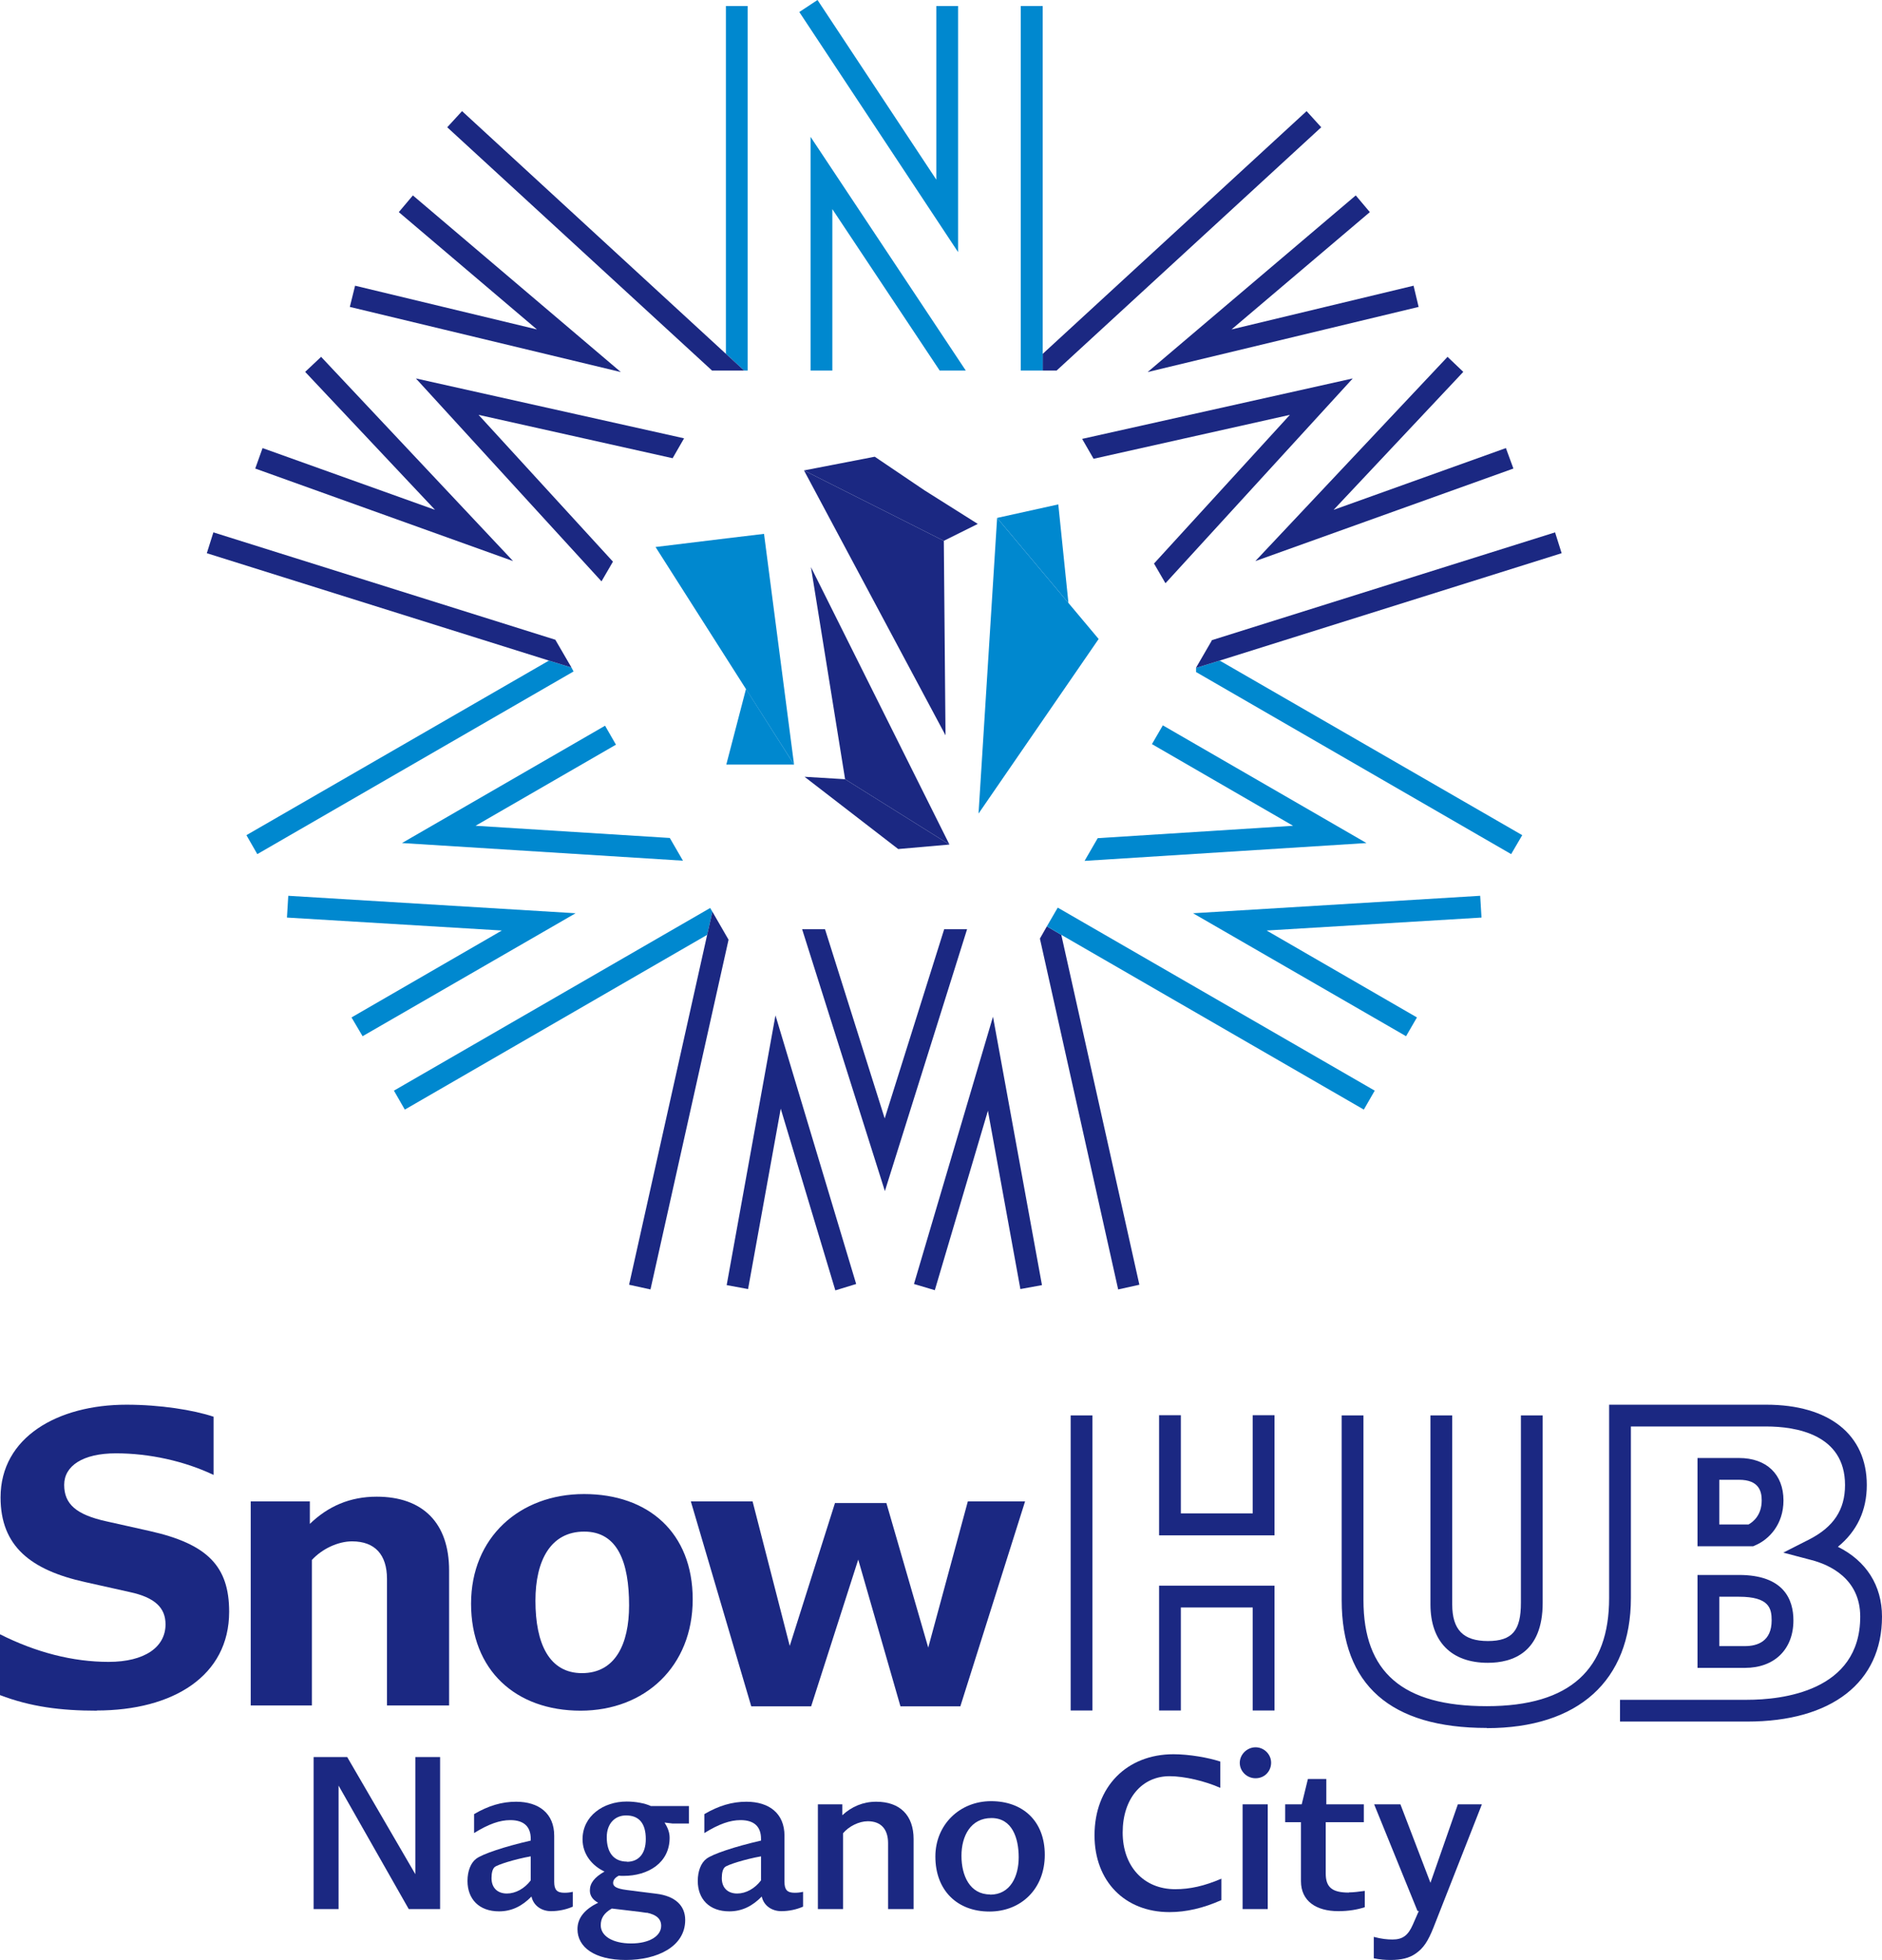
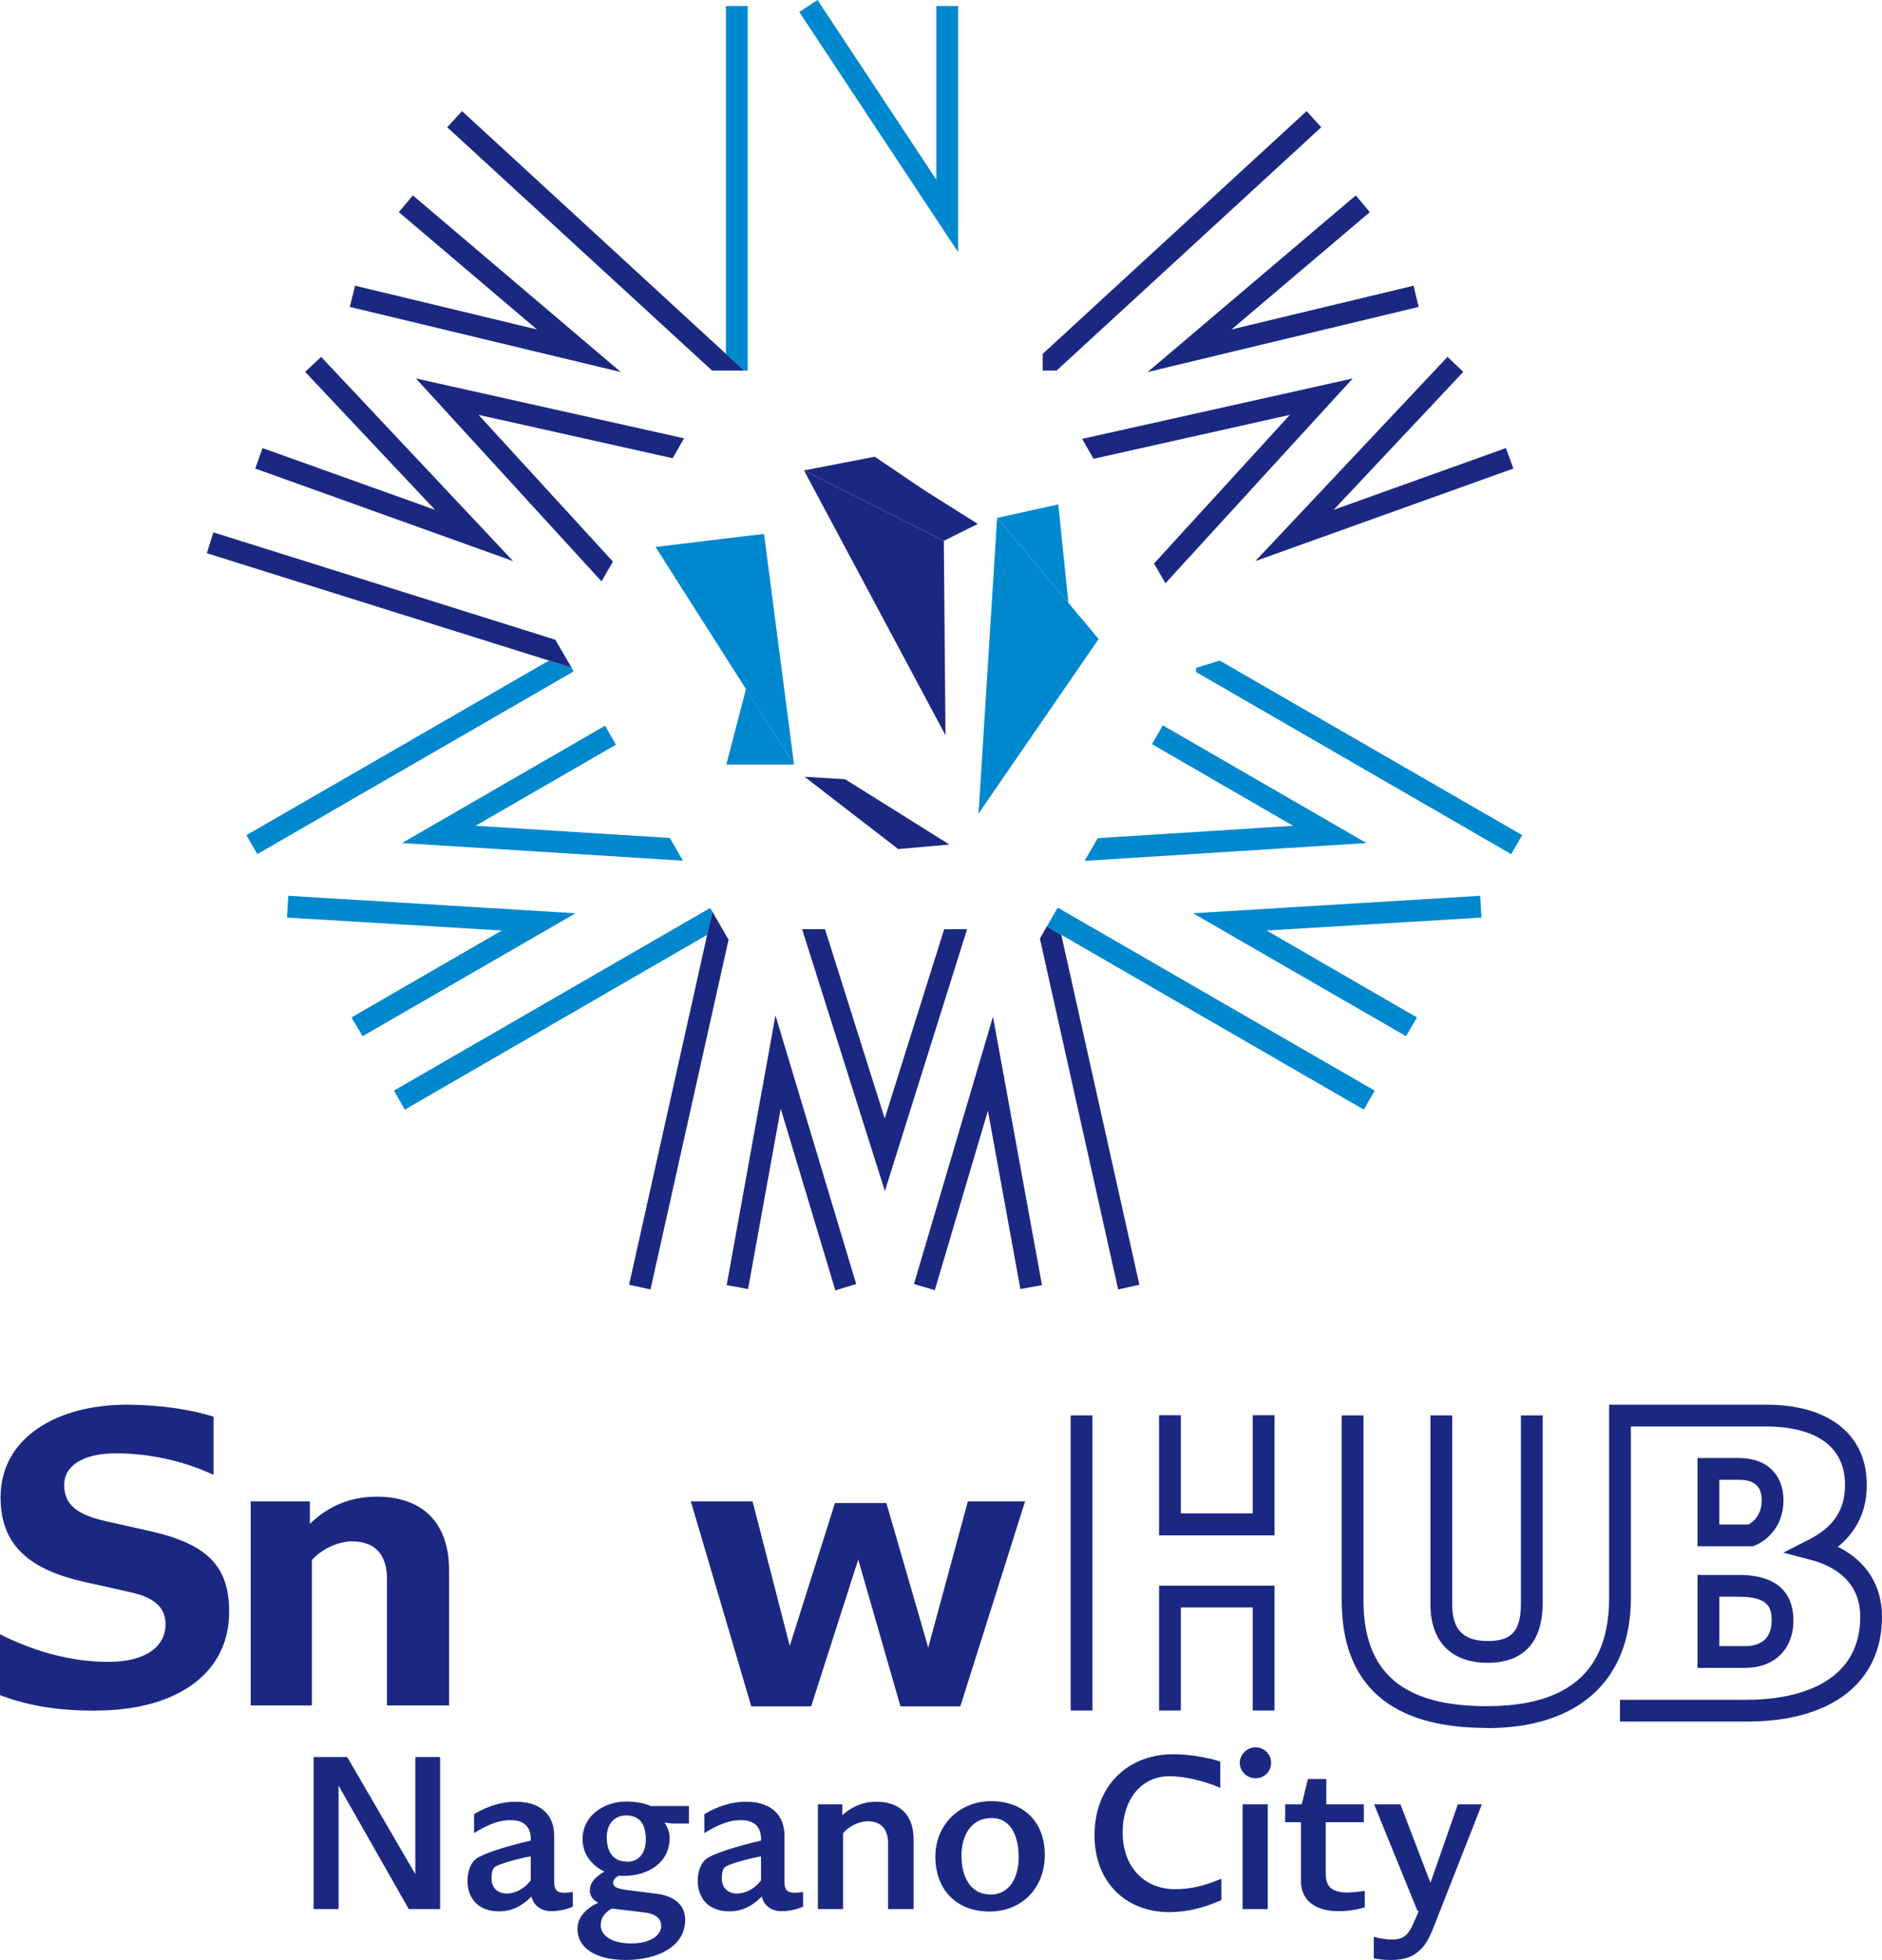
<svg xmlns="http://www.w3.org/2000/svg" id="_レイヤー_2" data-name="レイヤー 2" viewBox="0 0 100.28 104.42">
  <defs>
    <style>
      .cls-1 {
        fill: #1b2882;
      }

      .cls-2 {
        fill: #0088cf;
      }
    </style>
  </defs>
  <g id="_レイヤー_1-2" data-name="レイヤー 1">
    <g>
      <path class="cls-1" d="M67.91,91.12h-1.16v-5.49h-3.83v5.49h-1.16v-6.65h6.15v6.65ZM58.21,91.12h-1.16v-15.72h1.16v15.72ZM67.91,81.79h-6.15v-6.4h1.16v5.23h3.83v-5.23h1.16v6.4Z" />
      <path class="cls-1" d="M79.28,88.58c-1.95,0-3.06-1.13-3.06-3.11v-10.07h1.16v10.07c0,1.35.59,1.95,1.9,1.95s1.76-.57,1.76-2.04v-9.98h1.16v9.98c0,2.65-1.59,3.2-2.93,3.2Z" />
      <path class="cls-1" d="M79.22,92.05c-5.13,0-7.73-2.29-7.73-6.81v-9.84h1.16v9.84c0,3.85,2.09,5.65,6.57,5.65s6.52-1.99,6.52-5.76v-10.3h8.37c3.36,0,5.36,1.6,5.36,4.28,0,1.35-.52,2.46-1.54,3.29,1.51.75,2.35,2.06,2.35,3.72,0,3.5-2.68,5.59-7.18,5.59h-6.78v-1.16h6.78c1.81,0,6.02-.43,6.02-4.43,0-2.03-1.64-2.77-2.62-3.02l-1.48-.39,1.36-.69c1.32-.67,1.93-1.59,1.93-2.91,0-2.71-2.63-3.12-4.2-3.12h-7.21v9.14c0,4.4-2.8,6.93-7.68,6.93ZM92.98,88.85h-2.53v-4.95h2.21c2.4,0,2.9,1.32,2.9,2.42,0,1.54-1.01,2.53-2.58,2.53ZM91.61,87.69h1.37c.65,0,1.42-.24,1.42-1.37,0-.64-.13-1.26-1.74-1.26h-1.05v2.63ZM93.43,82.37h-2.98v-4.7h2.21c1.47,0,2.37.87,2.37,2.26,0,1.28-.77,2.08-1.5,2.39l-.11.05ZM91.61,81.21h1.56c.25-.14.7-.5.7-1.28,0-.47-.13-1.1-1.21-1.1h-1.05v2.38Z" />
      <g>
        <path class="cls-1" d="M22.12,93.6h1.33v8.1h-1.67l-3.74-6.58v6.58h-1.33v-8.1h1.79l3.63,6.24v-6.24Z" />
        <path class="cls-1" d="M30.07,100.83c.14,0,.27-.01.45-.05v.79c-.34.15-.75.24-1.16.24-.51,0-.94-.3-1.04-.78-.49.5-1.04.79-1.73.79-1.07,0-1.68-.66-1.68-1.62,0-.52.17-.96.46-1.18.34-.26,1.52-.65,2.91-.97v-.09c0-.65-.36-1-1.09-1-.56,0-1.16.21-1.93.69v-1.01c.77-.45,1.48-.66,2.24-.66,1.21,0,2.03.62,2.03,1.81v2.45c0,.43.14.59.55.59ZM27.01,100.87c.46,0,.94-.26,1.27-.7v-1.28c-.85.15-1.79.45-1.92.57-.11.09-.17.3-.17.59,0,.52.32.82.82.82Z" />
        <path class="cls-1" d="M36.71,97.14h-.88l-.42-.05c.15.24.27.5.27.81,0,1.34-1.15,2.03-2.45,2.03-.08,0-.18,0-.26-.01-.21.11-.3.24-.3.39,0,.18.17.3.71.37.28.04,1.19.15,1.58.2,1,.12,1.55.62,1.55,1.4,0,1.42-1.49,2.13-3.16,2.13s-2.58-.68-2.58-1.64c0-.62.41-1.07,1.1-1.41-.28-.15-.44-.37-.44-.65,0-.39.24-.7.78-1.01-.66-.31-1.17-.92-1.17-1.72,0-1.24,1.11-2.01,2.35-2.01.47,0,.97.09,1.29.24h2.03v.94ZM34.46,101.9c-.25-.05-1.42-.17-1.86-.23-.42.24-.59.52-.59.89,0,.58.64.97,1.62.97s1.6-.4,1.6-.94c0-.36-.24-.59-.77-.7ZM33.4,99.18c.63,0,1.01-.43,1.01-1.21,0-.85-.37-1.26-1.05-1.26-.6,0-1.03.44-1.03,1.16,0,.84.39,1.3,1.08,1.3Z" />
        <path class="cls-1" d="M42.34,100.83c.14,0,.27-.01.45-.05v.79c-.34.15-.75.24-1.16.24-.51,0-.94-.3-1.04-.78-.49.5-1.04.79-1.73.79-1.07,0-1.68-.66-1.68-1.62,0-.52.17-.96.46-1.18.34-.26,1.52-.65,2.91-.97v-.09c0-.65-.36-1-1.09-1-.56,0-1.16.21-1.93.69v-1.01c.77-.45,1.48-.66,2.24-.66,1.21,0,2.03.62,2.03,1.81v2.45c0,.43.14.59.55.59ZM39.28,100.87c.46,0,.94-.26,1.27-.7v-1.28c-.85.15-1.79.45-1.92.57-.11.09-.17.3-.17.59,0,.52.32.82.82.82Z" />
        <path class="cls-1" d="M46.69,95.98c1.26,0,1.99.72,1.99,1.99v3.73h-1.36v-3.51c0-.75-.38-1.17-1.08-1.17-.47,0-1.01.27-1.32.64v4.04h-1.34v-5.58h1.3v.58c.5-.46,1.11-.72,1.8-.72Z" />
        <path class="cls-1" d="M52.72,101.83c-1.72,0-2.88-1.13-2.88-2.93,0-1.69,1.29-2.95,2.97-2.95s2.86,1.05,2.86,2.86-1.26,3.02-2.95,3.02ZM52.76,100.93c1.08,0,1.52-.98,1.52-1.99s-.34-2.09-1.45-2.09-1.6.96-1.6,2.01.44,2.06,1.53,2.06Z" />
        <path class="cls-1" d="M62.31,101.86c-2.37,0-3.99-1.64-3.99-4.09,0-2.59,1.72-4.32,4.21-4.32.82,0,1.86.18,2.49.39v1.4c-.81-.36-1.91-.62-2.7-.62-1.49,0-2.5,1.21-2.5,3s1.11,3.02,2.8,3.02c.79,0,1.55-.17,2.46-.56v1.14c-.96.43-1.88.64-2.76.64Z" />
        <path class="cls-1" d="M66.9,94.73c-.46,0-.84-.37-.84-.82s.39-.83.84-.83.83.37.83.82-.34.83-.83.83ZM66.21,101.7v-5.58h1.34v5.58h-1.34Z" />
        <path class="cls-1" d="M71.88,100.81c.25,0,.53-.04.84-.08v.87c-.4.13-.87.21-1.41.21-1.17,0-1.99-.53-1.99-1.6v-3.14h-.84v-.95h.88l.33-1.35h.98v1.35h2v.95h-2.03v2.73c0,.74.34,1.02,1.23,1.02Z" />
        <path class="cls-1" d="M77.67,96.12h1.29l-2.57,6.54c-.3.76-.55,1.13-.96,1.41-.34.24-.77.34-1.33.34-.28,0-.58-.02-.9-.09v-1.14c.41.11.72.14,1,.14.54,0,.83-.22,1.08-.79l.32-.73h-.07l-2.31-5.68h1.4l1.6,4.18,1.46-4.18Z" />
      </g>
      <g>
        <path class="cls-1" d="M5.17,91.13c-1.95,0-3.54-.21-5.17-.83v-3.24c1.93.97,3.88,1.47,5.79,1.47s3.03-.78,3.03-2c0-.87-.55-1.43-1.91-1.72l-2.37-.53c-2.9-.64-4.51-1.91-4.51-4.51,0-3.22,3.06-4.94,6.71-4.94,1.79,0,3.56.28,4.64.64v3.1c-1.56-.74-3.43-1.15-5.2-1.15s-2.76.67-2.76,1.68.62,1.59,2.28,1.95l2.28.51c3.08.69,4.23,1.88,4.23,4.3,0,3.42-2.99,5.26-7.06,5.26Z" />
        <path class="cls-1" d="M20.07,79.73c2.46,0,3.86,1.4,3.86,3.93v7.19h-3.31v-6.74c0-1.29-.64-2-1.86-2-.76,0-1.61.41-2.14.99v7.75h-3.26v-10.87h3.15v1.2c.97-.94,2.14-1.45,3.56-1.45Z" />
-         <path class="cls-1" d="M30.94,91.13c-3.47,0-5.84-2.16-5.84-5.7s2.6-5.84,6.02-5.84,5.79,2.05,5.79,5.61-2.53,5.93-5.98,5.93ZM31.01,89.13c1.77,0,2.51-1.54,2.51-3.61,0-2.28-.6-3.93-2.39-3.93s-2.6,1.54-2.6,3.68c0,2.3.74,3.86,2.48,3.86Z" />
        <path class="cls-1" d="M51.56,79.98h3.06l-3.45,10.92h-3.19l-2.25-7.82-2.51,7.82h-3.19l-3.22-10.92h3.29l1.98,7.7,2.41-7.61h2.74l2.23,7.7,2.11-7.79Z" />
      </g>
      <g>
-         <polygon class="cls-1" points="45.03 41.51 43.21 30.21 50.59 44.99 45.03 41.51" />
        <polygon class="cls-1" points="50.29 28.81 50.38 39.17 42.84 25.06 50.29 28.81" />
        <polygon class="cls-2" points="52.14 43.34 53.13 27.59 58.54 34.04 52.14 43.34" />
        <polygon class="cls-2" points="40.71 28.44 42.31 40.73 34.93 29.14 38.7 28.68 40.71 28.44" />
        <polygon class="cls-2" points="39.75 36.7 38.7 40.73 42.31 40.73 39.75 36.7" />
        <polygon class="cls-2" points="56.39 26.87 53.13 27.59 56.93 32.12 56.39 26.87" />
        <polyline class="cls-1" points="42.84 25.06 46.61 24.33 49.26 26.12 52.1 27.91 50.29 28.81" />
        <polygon class="cls-1" points="45.03 41.51 42.87 41.38 47.86 45.23 50.59 44.99 45.03 41.51" />
        <g>
          <polygon class="cls-2" points="15.36 47.72 15.29 48.88 26.74 49.57 18.73 54.2 19.32 55.2 30.67 48.65 15.36 47.72" />
          <polygon class="cls-2" points="30.45 35.56 29.25 35.19 13.13 44.49 13.71 45.5 30.56 35.77 30.45 35.56" />
          <polygon class="cls-2" points="32.24 38.66 21.42 44.91 36.39 45.85 35.69 44.64 25.34 43.99 32.82 39.67 32.24 38.66" />
          <polygon class="cls-2" points="37.84 48.37 20.99 58.1 21.57 59.11 37.68 49.8 37.96 48.57 37.84 48.37" />
          <polygon class="cls-1" points="37.96 48.57 37.68 49.8 33.52 68.44 34.66 68.69 38.82 50.06 37.96 48.57" />
          <polygon class="cls-1" points="38.72 68.46 39.86 68.67 41.6 59.06 44.51 68.74 45.62 68.4 41.32 54.09 38.72 68.46" />
          <polygon class="cls-1" points="50.31 49.5 47.14 59.58 43.96 49.5 42.74 49.5 47.15 63.45 51.53 49.5 50.31 49.5" />
          <polygon class="cls-1" points="55.41 50 59.58 68.69 60.71 68.44 56.55 49.8 55.78 49.35 55.41 50" />
          <polygon class="cls-1" points="48.7 68.4 49.81 68.73 52.64 59.17 54.37 68.67 55.52 68.46 52.91 54.16 48.7 68.4" />
          <polygon class="cls-2" points="57.79 45.86 72.81 44.91 61.96 38.64 61.38 39.64 68.9 43.99 58.49 44.65 57.79 45.86" />
          <polygon class="cls-2" points="55.78 49.35 56.55 49.8 72.67 59.11 73.25 58.1 56.36 48.35 55.78 49.35" />
          <polygon class="cls-2" points="78.87 47.72 63.57 48.65 74.92 55.2 75.5 54.2 67.49 49.57 78.94 48.88 78.87 47.72" />
          <polygon class="cls-2" points="63.73 35.58 63.73 35.8 80.52 45.5 81.11 44.49 64.99 35.19 63.73 35.58" />
          <polygon class="cls-1" points="75.59 16.35 75.32 15.22 65.62 17.55 72.99 11.3 72.24 10.41 61.15 19.82 75.59 16.35" />
-           <polygon class="cls-1" points="83.21 29.47 82.86 28.36 64.55 34.11 64.57 34.12 63.73 35.57 63.73 35.58 64.99 35.19 83.21 29.47" />
          <polygon class="cls-1" points="57.66 23.38 58.27 24.44 68.73 22.1 61.49 30.02 62.1 31.07 72.08 20.16 57.66 23.38" />
          <polygon class="cls-1" points="80.64 24.96 80.24 23.87 71.06 27.16 77.97 19.81 77.13 19.01 66.89 29.89 80.64 24.96" />
          <polygon class="cls-1" points="56.3 19.74 70.4 6.78 69.62 5.92 55.56 18.85 55.56 19.74 56.3 19.74" />
          <polygon class="cls-2" points="51.05 .32 49.89 .32 49.89 9.57 43.56 0 42.59 .64 51.05 13.43 51.05 .32" />
-           <polygon class="cls-2" points="55.56 18.85 55.56 .32 54.39 .32 54.39 19.74 55.56 19.74 55.56 18.85" />
          <polygon class="cls-2" points="39.84 19.74 39.84 .32 38.68 .32 38.68 18.85 39.65 19.74 39.84 19.74" />
-           <polygon class="cls-2" points="43.19 19.74 44.35 19.74 44.35 11.14 50.07 19.74 51.46 19.74 43.19 7.29 43.19 19.74" />
          <polygon class="cls-1" points="25.5 22.1 35.84 24.41 36.45 23.35 22.16 20.16 32.05 30.97 32.66 29.92 25.5 22.1" />
          <polygon class="cls-1" points="29.59 34.08 11.37 28.36 11.02 29.47 29.25 35.19 30.45 35.56 29.59 34.08" />
          <polygon class="cls-1" points="22 10.41 21.25 11.3 28.61 17.55 18.92 15.22 18.64 16.35 33.08 19.82 22 10.41" />
          <polygon class="cls-1" points="38.53 19.74 38.68 19.74 39.65 19.74 38.68 18.85 24.62 5.92 23.83 6.78 37.94 19.74 38.53 19.74" />
          <polygon class="cls-1" points="17.11 19.01 16.26 19.81 23.18 27.16 13.99 23.87 13.6 24.96 27.34 29.89 17.11 19.01" />
        </g>
      </g>
    </g>
  </g>
</svg>